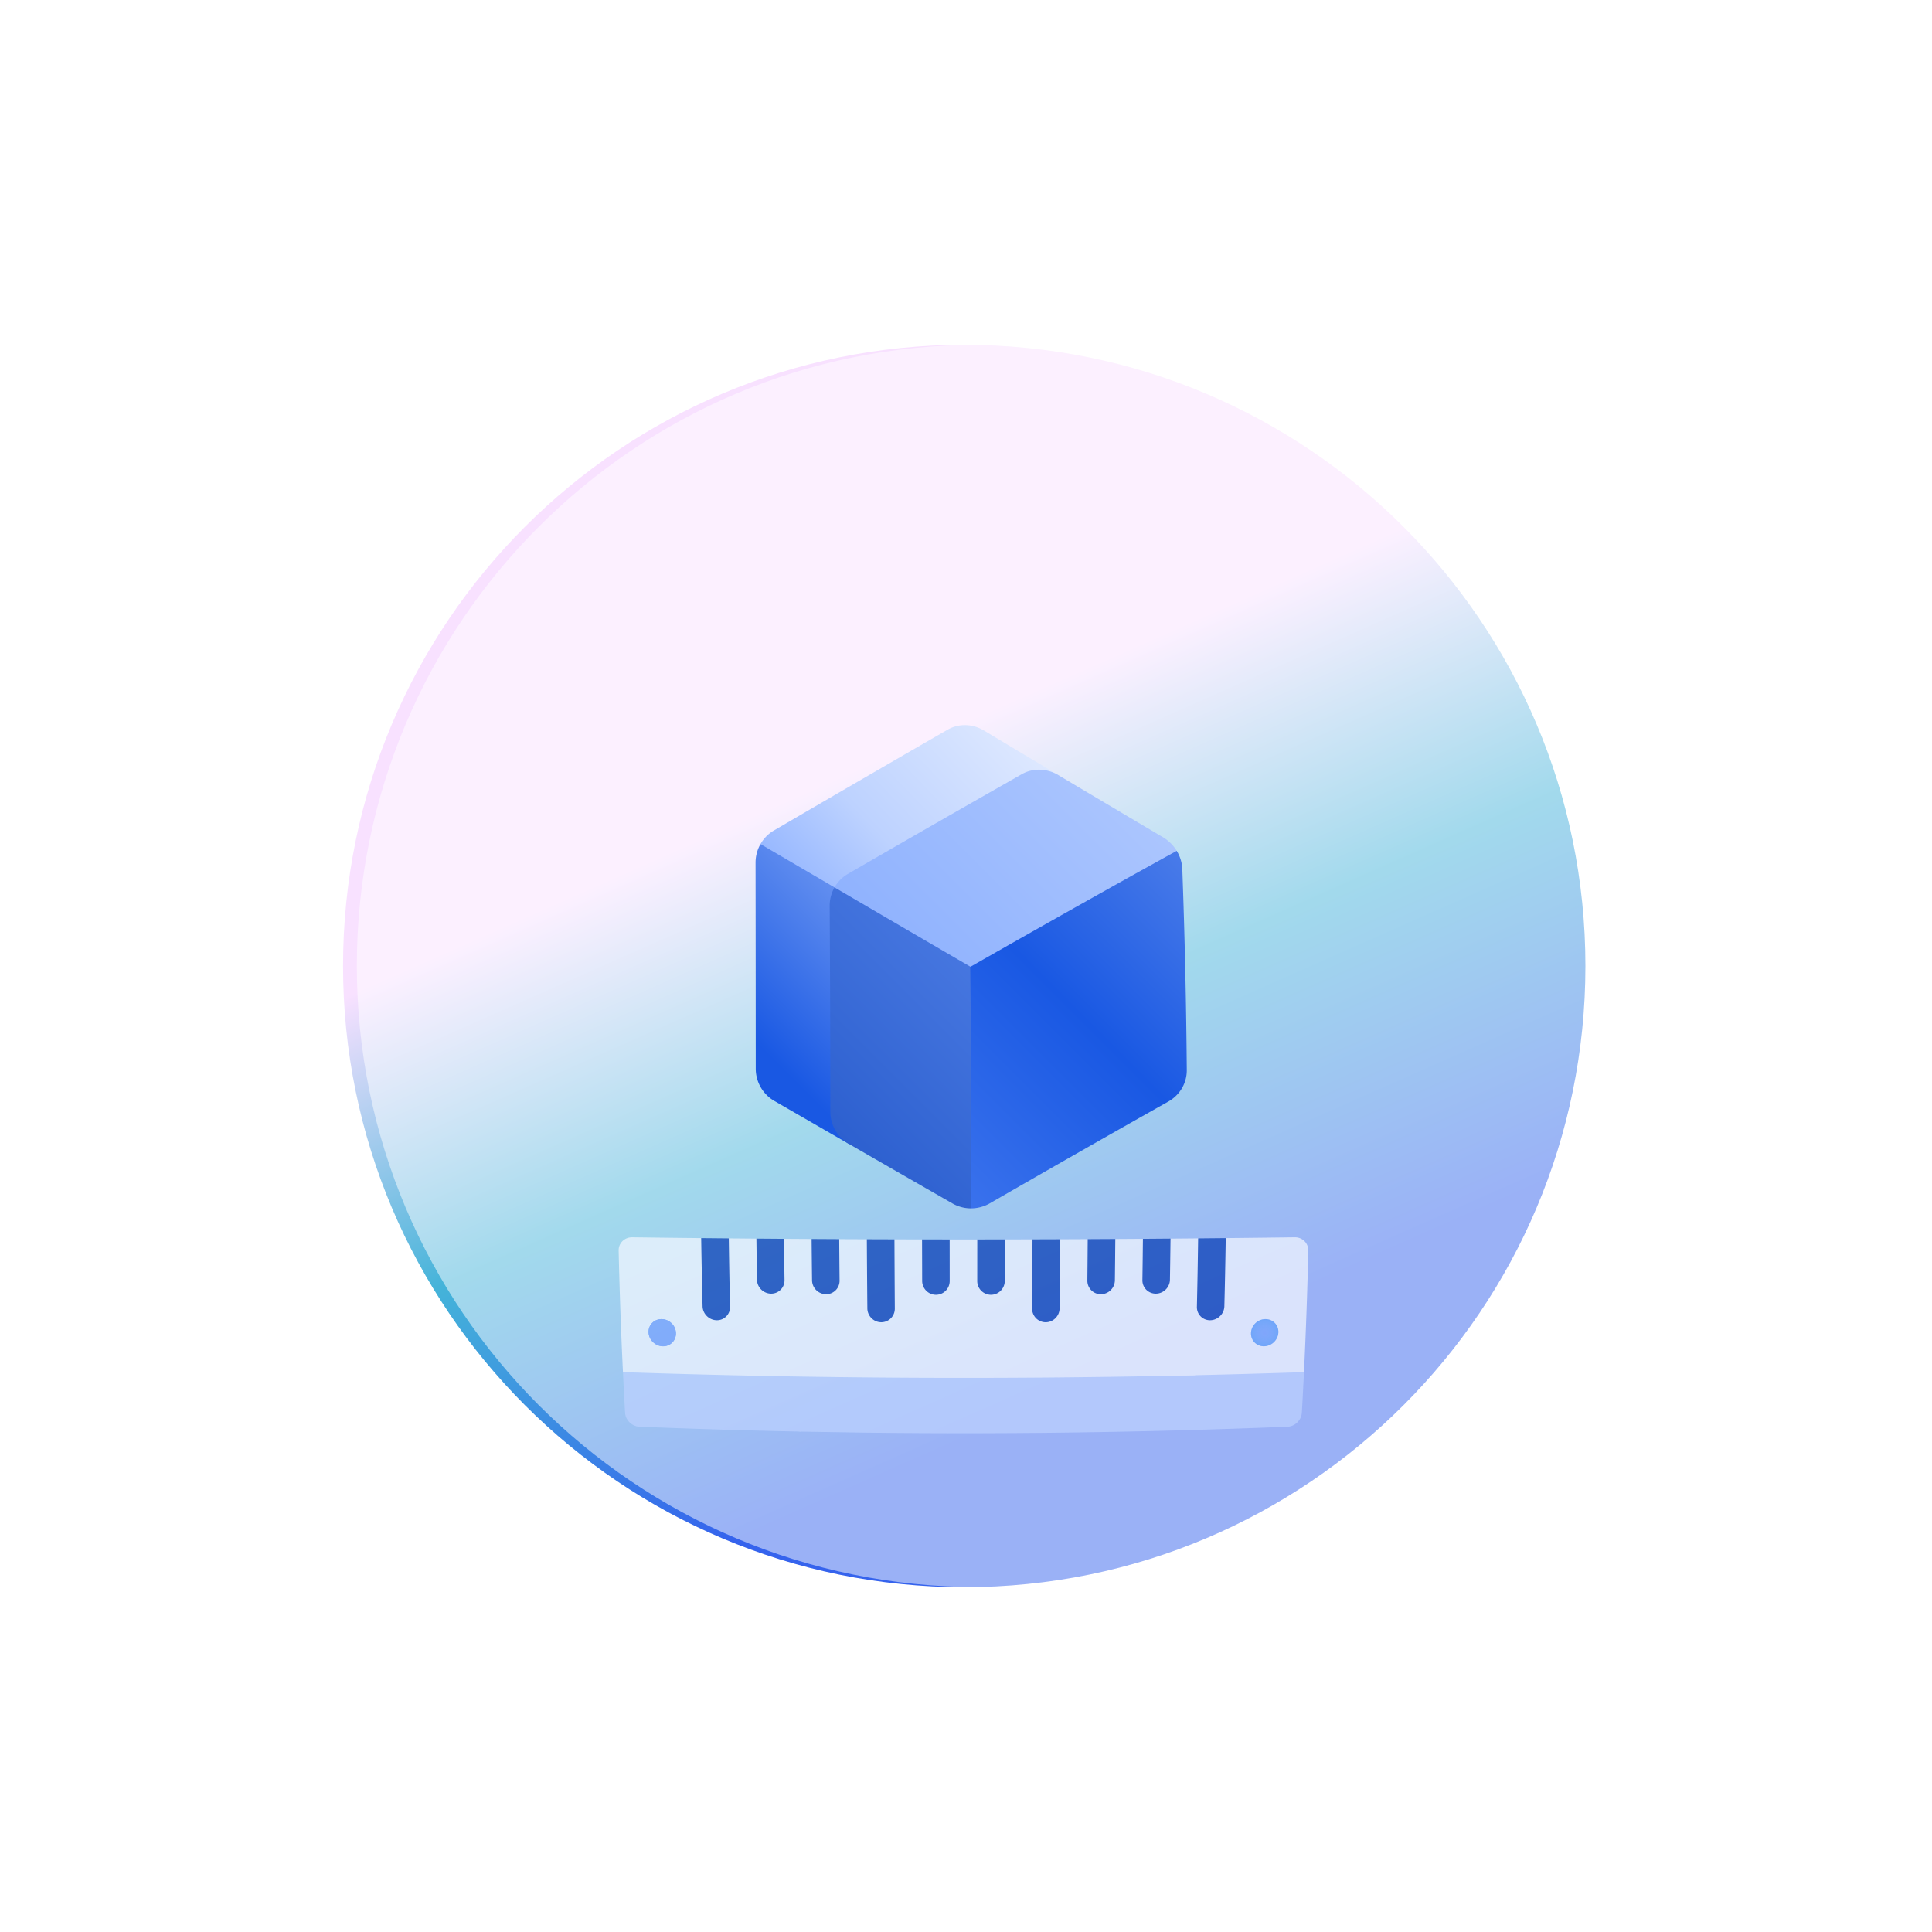
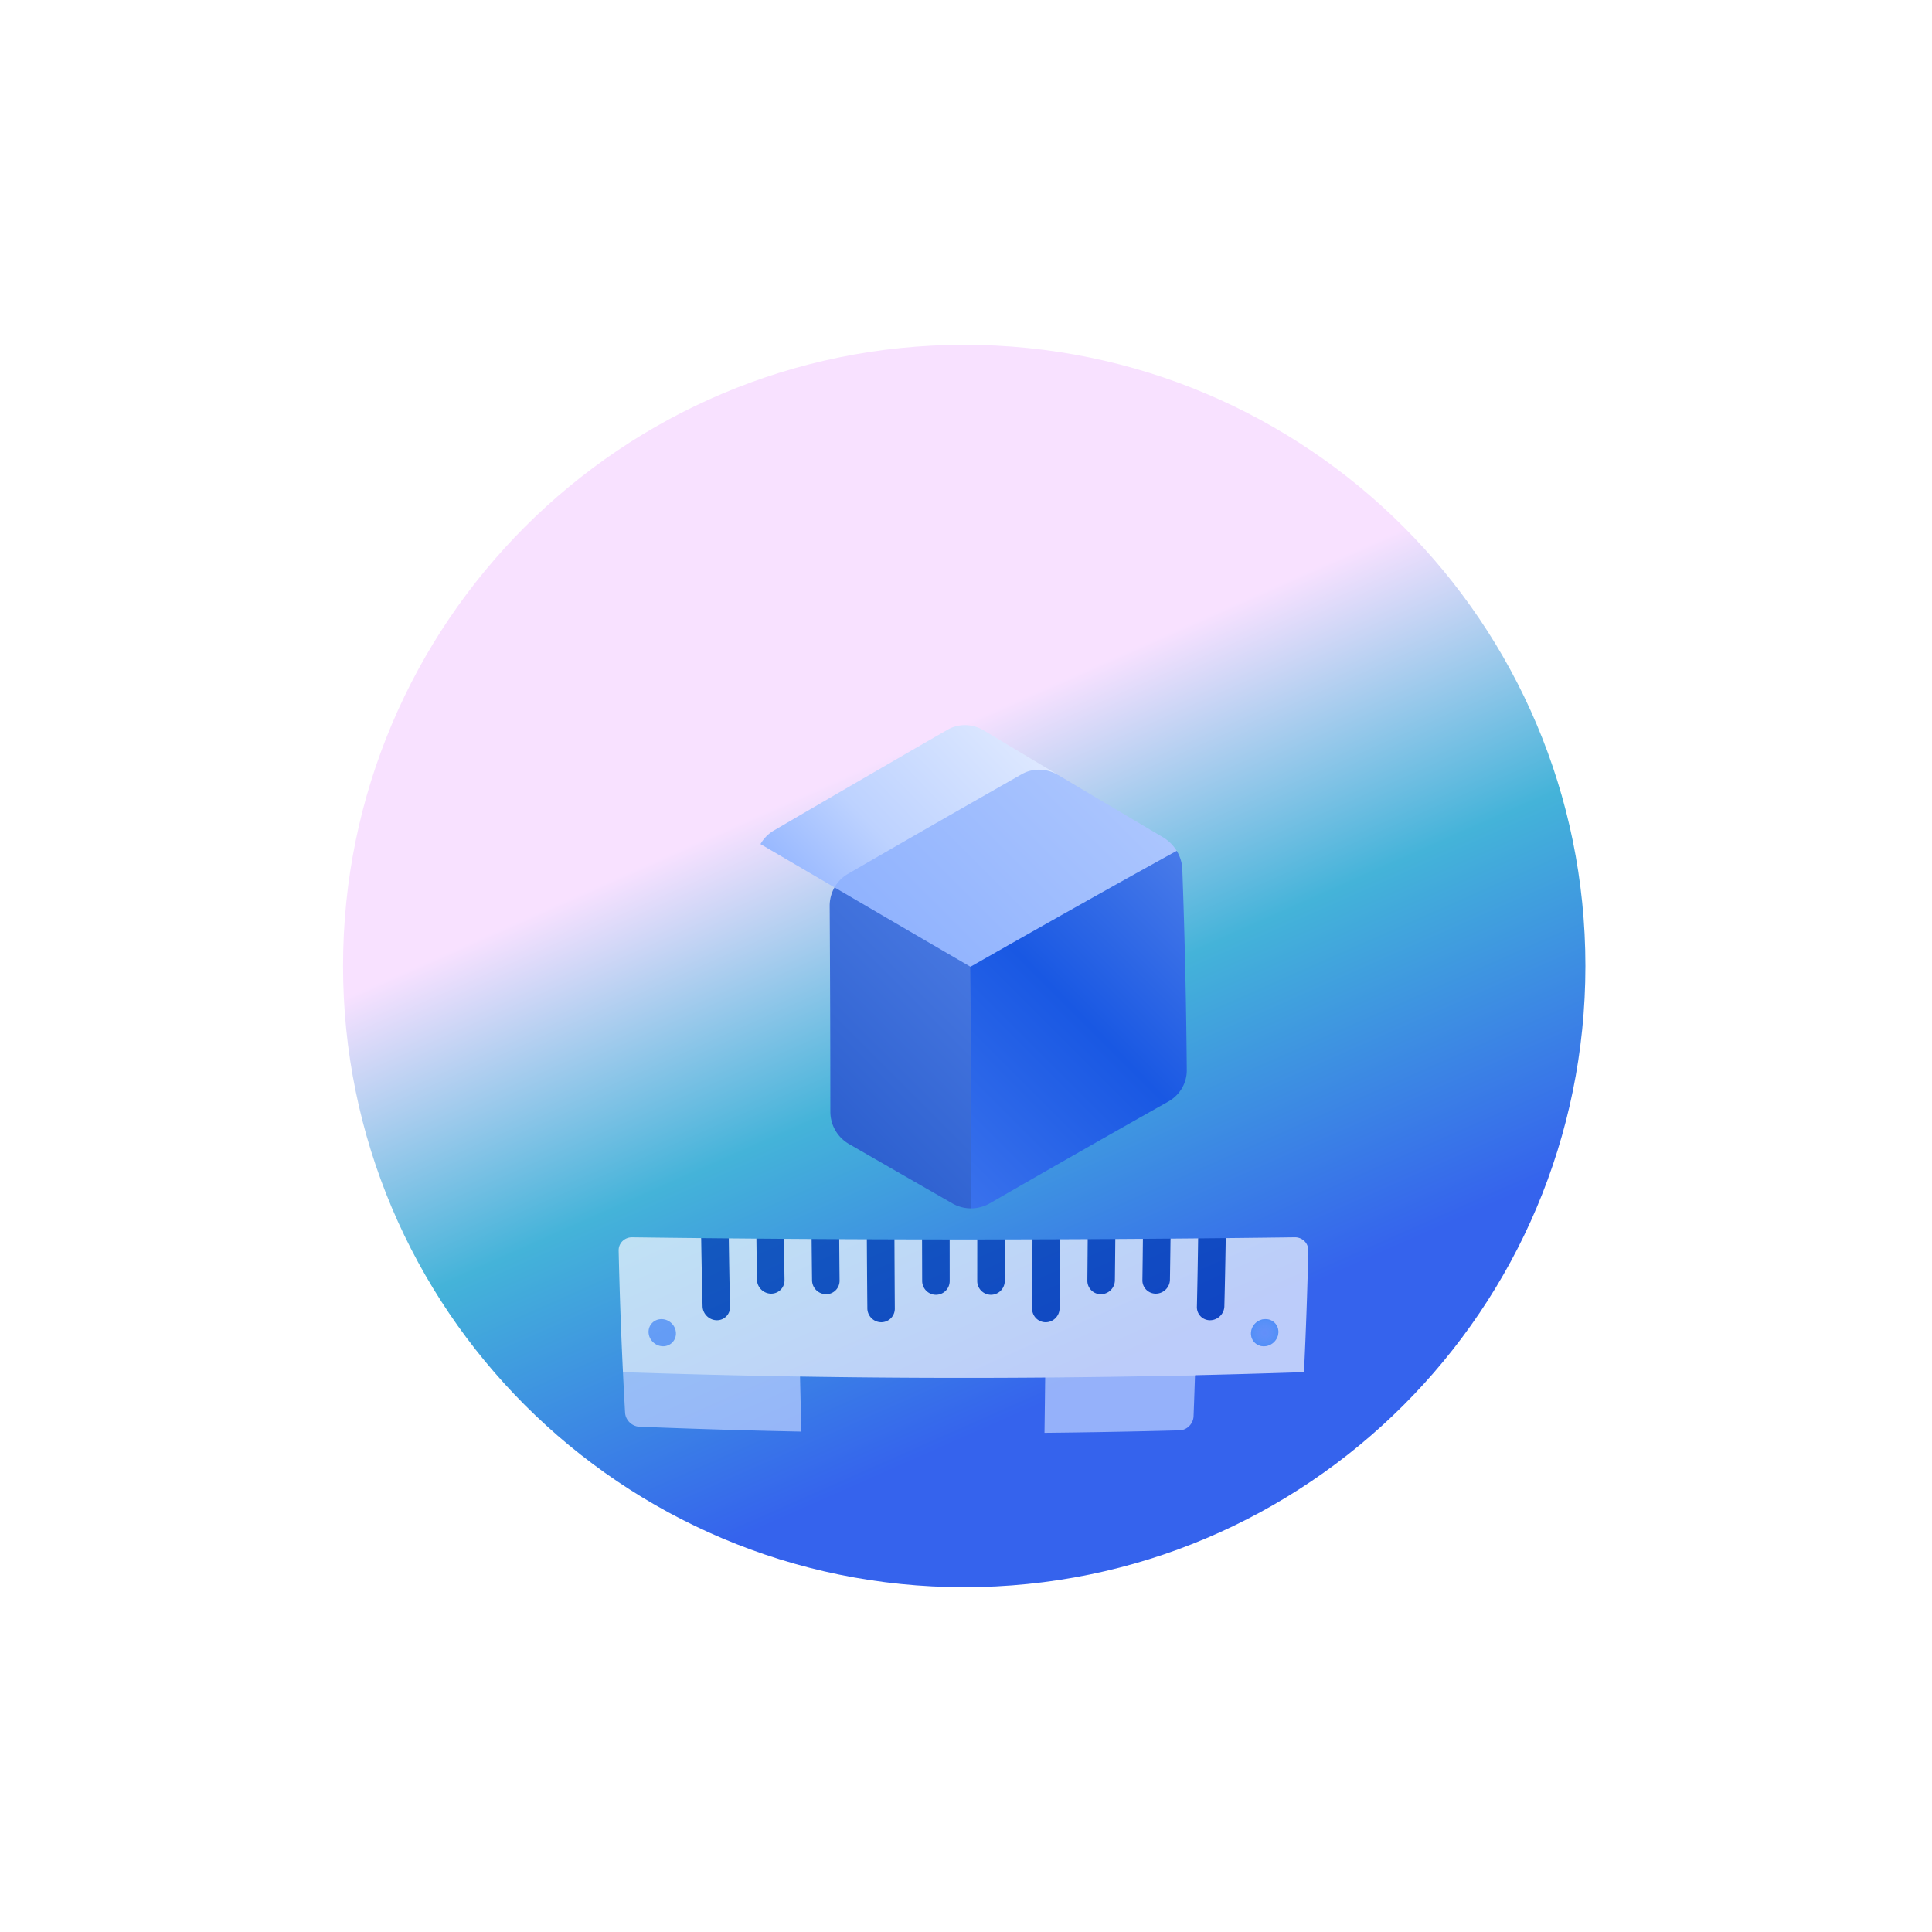
<svg xmlns="http://www.w3.org/2000/svg" width="381" height="381" fill="none" viewBox="0 0 381 381">
  <g filter="url(#a)">
    <path fill="url(#b)" d="M190.15 313c67.655 0 122.5-54.845 122.5-122.5S257.805 68 190.15 68c-67.654 0-122.5 54.845-122.5 122.5S122.496 313 190.15 313Z" />
  </g>
-   <path fill="#fff" fill-opacity=".5" d="M192.859 312.98c67.65 0 122.491-54.84 122.491-122.49C315.35 122.841 260.509 68 192.859 68c-67.649 0-122.49 54.841-122.49 122.49 0 67.65 54.841 122.49 122.49 122.49Z" />
  <g opacity=".7">
-     <path fill="#BDD2FF" d="M233.266 260.451c-.168 7.206-.387 14.412-.659 21.619a1611.59 1611.59 0 0 0 21.304-.714c1.47-.06 2.734-1.302 2.819-2.773.151-2.663.291-5.326.419-7.989a1865.6 1865.6 0 0 1-23.883-10.143Z" />
    <path fill="#BDD2FF" d="M206.225 260.755a4173.11 4173.11 0 0 1-.246 21.806c8.876-.089 17.753-.253 26.629-.491 1.47-.04 2.711-1.283 2.769-2.773.24-6.297.438-12.594.594-18.891-9.916.172-19.831.288-29.746.349ZM157.55 260.606c-7.211-.089-14.422-.206-21.633-.354a8296.64 8296.64 0 0 1-13.067 10.342c.128 2.663.268 5.326.419 7.989.084 1.47 1.348 2.713 2.818 2.772 10.652.429 21.304.75 31.956.964-.203-7.237-.367-14.475-.493-21.713Z" />
-     <path fill="#BDD2FF" d="M154.848 260.571c.119 6.327.27 12.654.454 18.981.044 1.498 1.273 2.738 2.743 2.768 15.978.321 31.956.402 47.934.241 1.47-.015 2.683-1.249 2.707-2.754.098-6.356.18-12.713.244-19.07-18.027.129-36.055.074-54.082-.166Z" />
    <path fill="#F5F8FF" d="M258 246.627c.034-1.47-1.162-2.646-2.666-2.627-4.537.06-9.074.112-13.611.159-.934 1.804-1.87 3.61-2.809 5.418a1880.75 1880.75 0 0 0-2.635-5.364 3884.759 3884.759 0 0 0-21.941 16.479 7584.408 7584.408 0 0 0 15.953 10.624c8.953-.181 17.906-.422 26.86-.722.385-7.989.668-15.978.849-23.967Z" />
    <path fill="#F5F8FF" d="m219.946 244.337-2.771 5.454c-.888-1.807-1.779-3.615-2.674-5.424l-5.445.024a4581.21 4581.21 0 0 0-10.943 16.401c3.59 3.627 7.157 7.243 10.69 10.842a1988.29 1988.29 0 0 0 26.86-.433c.291-8.996.497-17.992.616-26.988-1.814.017-3.629.033-5.444.047l-2.79 5.439a2227.87 2227.87 0 0 0-2.655-5.397c-1.815.012-3.629.025-5.444.035ZM149.166 244.26c-1.814-.015-3.629-.03-5.444-.047-.884 1.791-1.762 3.579-2.635 5.364a4103.3 4103.3 0 0 1-2.809-5.417c-4.537-.047-9.074-.1-13.611-.159-1.504-.019-2.7 1.156-2.666 2.626.181 7.989.464 15.978.849 23.967 10.744.362 21.488.636 32.232.824 5.261-4.425 10.589-8.9 15.962-13.405a5213.562 5213.562 0 0 0-21.878-13.753Z" />
    <path fill="#F5F8FF" d="M208.956 258.013a2493.774 2493.774 0 0 0-5.344-13.604l-5.444.012c-.912 1.82-1.823 3.641-2.732 5.462a4607.24 4607.24 0 0 0-2.713-5.456h-5.445c-.906 1.819-1.81 3.638-2.712 5.456l-2.732-5.462-5.445-.012c-.9 1.815-1.798 3.63-2.693 5.443l-2.751-5.46-5.445-.024c-.701 1.781-1.401 3.562-2.096 5.341a8413.67 8413.67 0 0 0-3.348-5.371c-1.815-.011-3.63-.022-5.445-.035.092 9.038.249 18.077.472 27.115 17.906.314 35.812.386 53.719.217.061-4.541.112-9.082.154-13.622Z" />
    <path fill="#0038B2" d="M236.277 244.213c-.059 4.498-.14 8.996-.243 13.494a2.57 2.57 0 0 0 2.64 2.65c1.493-.027 2.737-1.256 2.776-2.742.114-4.485.205-8.97.272-13.455l-5.445.053ZM225.287 252.436a2.626 2.626 0 0 0 2.67 2.68c1.497-.018 2.734-1.245 2.759-2.739.046-2.706.084-5.411.116-8.117l-5.445.042c-.027 2.711-.06 5.423-.1 8.134ZM214.432 252.53a2.656 2.656 0 0 0 2.683 2.699 2.786 2.786 0 0 0 2.746-2.741c.033-2.717.061-5.434.084-8.151l-5.444.03a2776.74 2776.74 0 0 1-.069 8.163ZM192.715 252.615a2.711 2.711 0 0 0 2.708 2.725c1.497-.002 2.715-1.227 2.721-2.734.009-2.729.016-5.457.023-8.186l-5.445.006c-.001 2.73-.004 5.459-.007 8.189ZM181.855 252.606c.006 1.507 1.224 2.732 2.721 2.734a2.71 2.71 0 0 0 2.708-2.726l-.007-8.188-5.445-.006.023 8.186ZM203.541 258.043a2.675 2.675 0 0 0 2.685 2.712c1.493-.01 2.717-1.239 2.731-2.743.042-4.54.076-9.081.1-13.621l-5.444.017c-.018 4.545-.042 9.09-.072 13.635ZM171.046 258.012c.014 1.505 1.237 2.733 2.73 2.743a2.677 2.677 0 0 0 2.686-2.712c-.031-4.545-.054-9.09-.072-13.635l-5.445-.017c.025 4.54.058 9.081.101 13.621ZM160.14 252.488a2.786 2.786 0 0 0 2.746 2.741 2.657 2.657 0 0 0 2.683-2.699 2468.22 2468.22 0 0 1-.07-8.163c-1.814-.009-3.63-.019-5.444-.03.023 2.717.051 5.434.085 8.151ZM138.55 257.615c.038 1.486 1.283 2.715 2.776 2.742a2.568 2.568 0 0 0 2.639-2.65c-.102-4.498-.183-8.996-.243-13.494l-5.445-.053c.067 4.485.158 8.97.273 13.455ZM149.282 252.377c.025 1.494 1.262 2.721 2.759 2.739a2.625 2.625 0 0 0 2.67-2.68c-.04-2.711-.073-5.423-.1-8.134l-5.445-.042c.032 2.706.07 5.411.116 8.117Z" />
-     <path fill="#75A0FE" d="M133.298 262.879c.049 1.481-1.115 2.653-2.603 2.614-1.488-.039-2.743-1.269-2.797-2.745-.054-1.476 1.117-2.645 2.611-2.612 1.494.034 2.741 1.261 2.789 2.743Z" />
    <path fill="#75A0FE" d="M133.298 262.879c.049 1.481-1.115 2.653-2.603 2.614-1.488-.039-2.743-1.269-2.797-2.745-.054-1.476 1.117-2.645 2.611-2.612 1.494.034 2.741 1.261 2.789 2.743ZM252.101 262.748c-.054 1.476-1.308 2.705-2.797 2.745-1.488.039-2.652-1.132-2.603-2.614.048-1.482 1.296-2.709 2.789-2.742 1.495-.033 2.665 1.135 2.611 2.611Z" />
    <path fill="url(#c)" d="M252.101 262.748c-.054 1.476-1.308 2.705-2.797 2.745-1.488.039-2.652-1.132-2.603-2.614.048-1.482 1.296-2.709 2.789-2.742 1.495-.033 2.665 1.135 2.611 2.611Z" />
  </g>
-   <path fill="url(#d)" d="M167.166 166.541c-5.732-.044-11.465-.071-17.198-.08a7.41 7.41 0 0 0-.968 3.677c.02 13.535.032 27.07.036 40.606a7.359 7.359 0 0 0 3.68 6.371c4.905 2.832 9.81 5.664 14.713 8.489.011-19.688-.077-39.375-.263-59.063Z" />
  <path fill="url(#e)" d="M164.571 175.006a7.339 7.339 0 0 0-.954 3.67c.084 13.522.128 27.043.134 40.565a7.347 7.347 0 0 0 3.678 6.363 8086.09 8086.09 0 0 0 20.418 11.73c1.12.64 2.37.961 3.623.962 9.068-21.052 17.97-41.953 26.29-62.561-17.73-.384-35.46-.627-53.189-.729Z" />
  <path fill="url(#f)" d="M232.051 167.791a2830.223 2830.223 0 0 0-41.088-.965c.473 23.824.642 47.646.506 71.47a7.444 7.444 0 0 0 3.727-.994 4018.716 4018.716 0 0 1 35.202-20.071c2.271-1.279 3.662-3.642 3.641-6.205-.106-13.205-.4-26.411-.88-39.616a7.46 7.46 0 0 0-1.108-3.619Z" />
  <path fill="url(#g)" d="M194.053 144.068c-2.261-1.36-4.989-1.427-7.181-.167a6845.067 6845.067 0 0 0-34.25 19.873 7.264 7.264 0 0 0-2.651 2.686c4.851 2.84 9.719 5.69 14.601 8.546 14.889-7.571 29.638-15 44.158-22.142a6260.43 6260.43 0 0 1-14.677-8.796Z" />
  <path fill="url(#h)" d="M229.293 165.078c-.022.009-20.588-12.208-20.563-12.215-2.279-1.361-5.025-1.439-7.217-.195a4908.363 4908.363 0 0 0-34.292 19.665 7.17 7.17 0 0 0-2.649 2.672c8.901 5.208 17.846 10.434 26.81 15.644 13.702-7.814 27.289-15.477 40.671-22.859a8.01 8.01 0 0 0-2.76-2.712Z" />
  <defs>
    <linearGradient id="b" x1="124.817" x2="311.652" y1="96.823" y2="518.401" gradientUnits="userSpaceOnUse">
      <stop offset=".148" stop-color="#F8E1FF" />
      <stop offset=".278" stop-color="#44B3D9" />
      <stop offset=".428" stop-color="#3563ED" />
      <stop offset=".86" stop-color="#3561EE" />
    </linearGradient>
    <linearGradient id="d" x1="149.086" x2="277.021" y1="205.645" y2="77.71" gradientUnits="userSpaceOnUse">
      <stop stop-color="#1958E3" />
      <stop offset=".406" stop-color="#BDD2FF" />
      <stop offset="1" stop-color="#fff" />
    </linearGradient>
    <linearGradient id="e" x1="109.709" x2="451.764" y1="274.963" y2="-67.092" gradientUnits="userSpaceOnUse">
      <stop stop-color="#0038B2" />
      <stop offset=".406" stop-color="#75A0FE" />
      <stop offset="1" stop-color="#fff" />
    </linearGradient>
    <linearGradient id="f" x1="123.765" x2="330.895" y1="279.136" y2="72.005" gradientUnits="userSpaceOnUse">
      <stop stop-color="#75A0FE" />
      <stop offset=".406" stop-color="#1958E3" />
      <stop offset="1" stop-color="#fff" />
    </linearGradient>
    <linearGradient id="g" x1="109.069" x2="224.011" y1="229.758" y2="119.315" gradientUnits="userSpaceOnUse">
      <stop stop-color="#1958E3" />
      <stop offset=".351" stop-color="#75A0FE" />
      <stop offset=".576" stop-color="#BDD2FF" />
      <stop offset="1" stop-color="#fff" />
    </linearGradient>
    <linearGradient id="h" x1="15.022" x2="331.564" y1="354.505" y2="37.963" gradientUnits="userSpaceOnUse">
      <stop stop-color="#1958E3" />
      <stop offset=".406" stop-color="#75A0FE" />
      <stop offset="1" stop-color="#fff" />
    </linearGradient>
    <radialGradient id="c" cx="0" cy="0" r="1" gradientTransform="matrix(6.358 0 0 6.358 249.401 262.815)" gradientUnits="userSpaceOnUse">
      <stop stop-color="#63BCF5" stop-opacity="0" />
      <stop offset=".23" stop-color="#51AFF7" stop-opacity=".23" />
      <stop offset=".689" stop-color="#238CFB" stop-opacity=".689" />
      <stop offset="1" stop-color="#0072FF" />
    </radialGradient>
    <filter id="a" width="379.931" height="379.931" x=".185" y=".535" color-interpolation-filters="sRGB" filterUnits="userSpaceOnUse">
      <feFlood flood-opacity="0" result="BackgroundImageFix" />
      <feBlend in="SourceGraphic" in2="BackgroundImageFix" result="shape" />
      <feGaussianBlur result="effect1_foregroundBlur_1704_51390" stdDeviation="33.733" />
    </filter>
  </defs>
</svg>